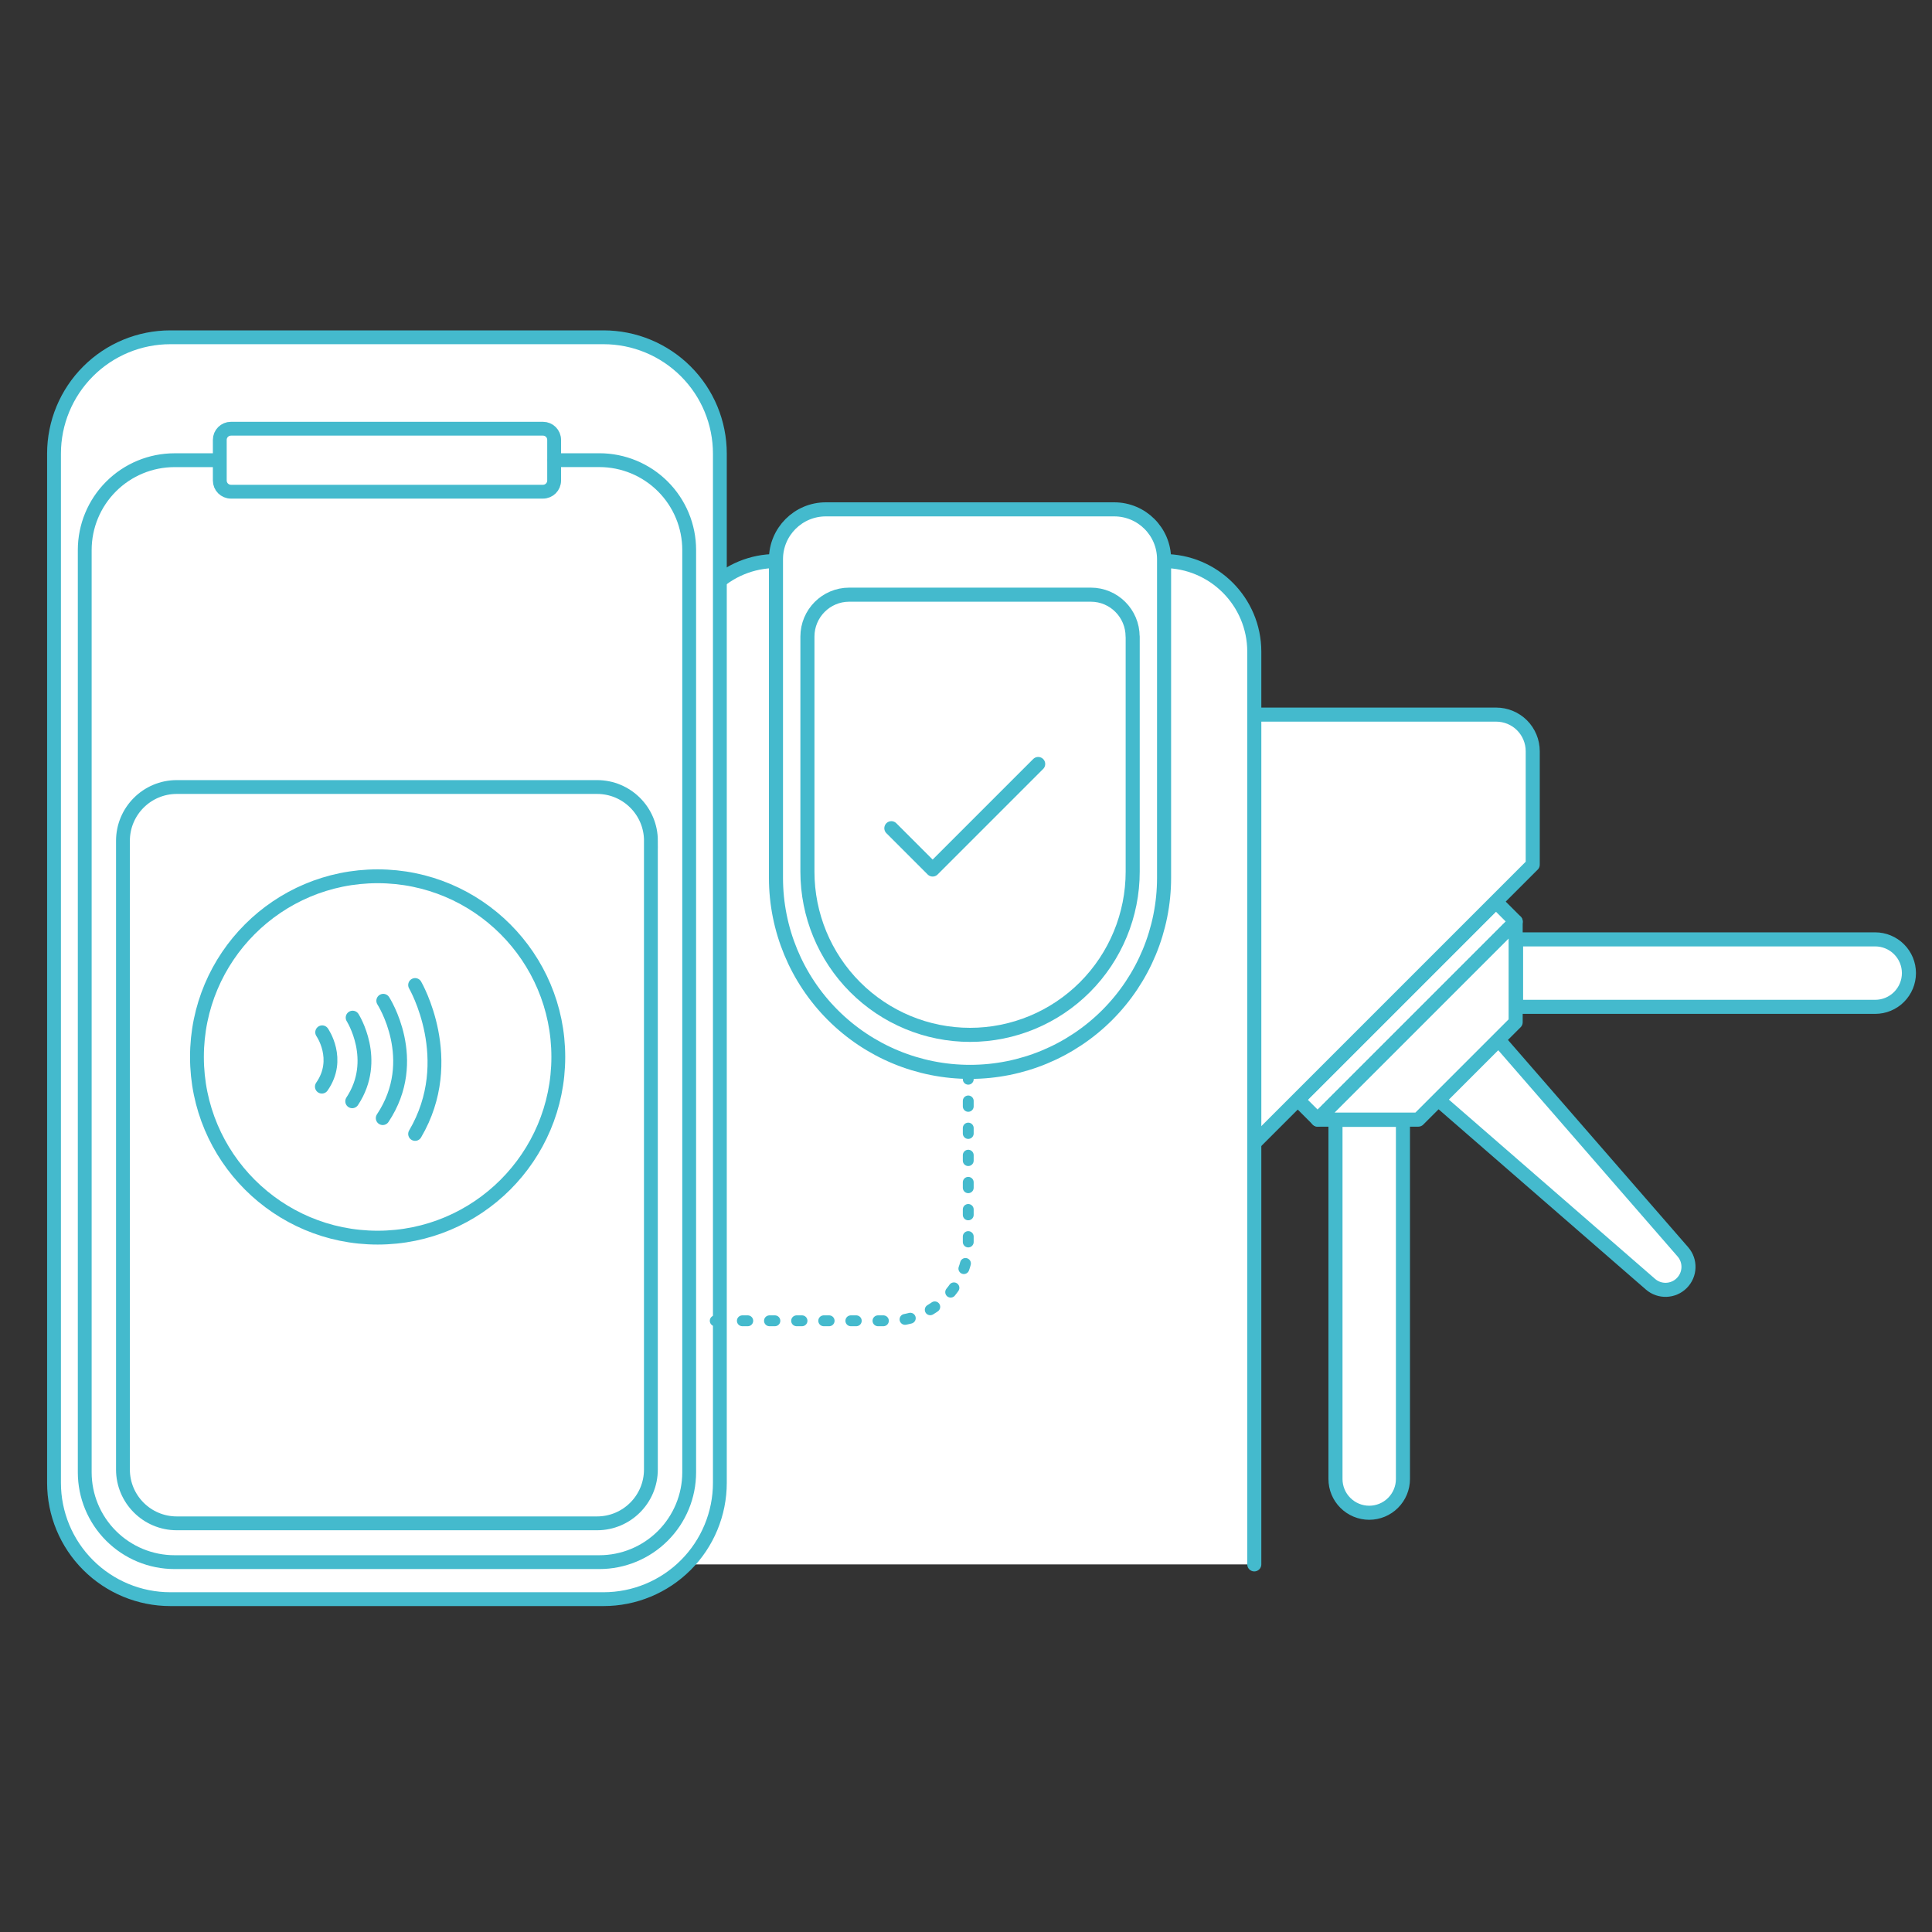
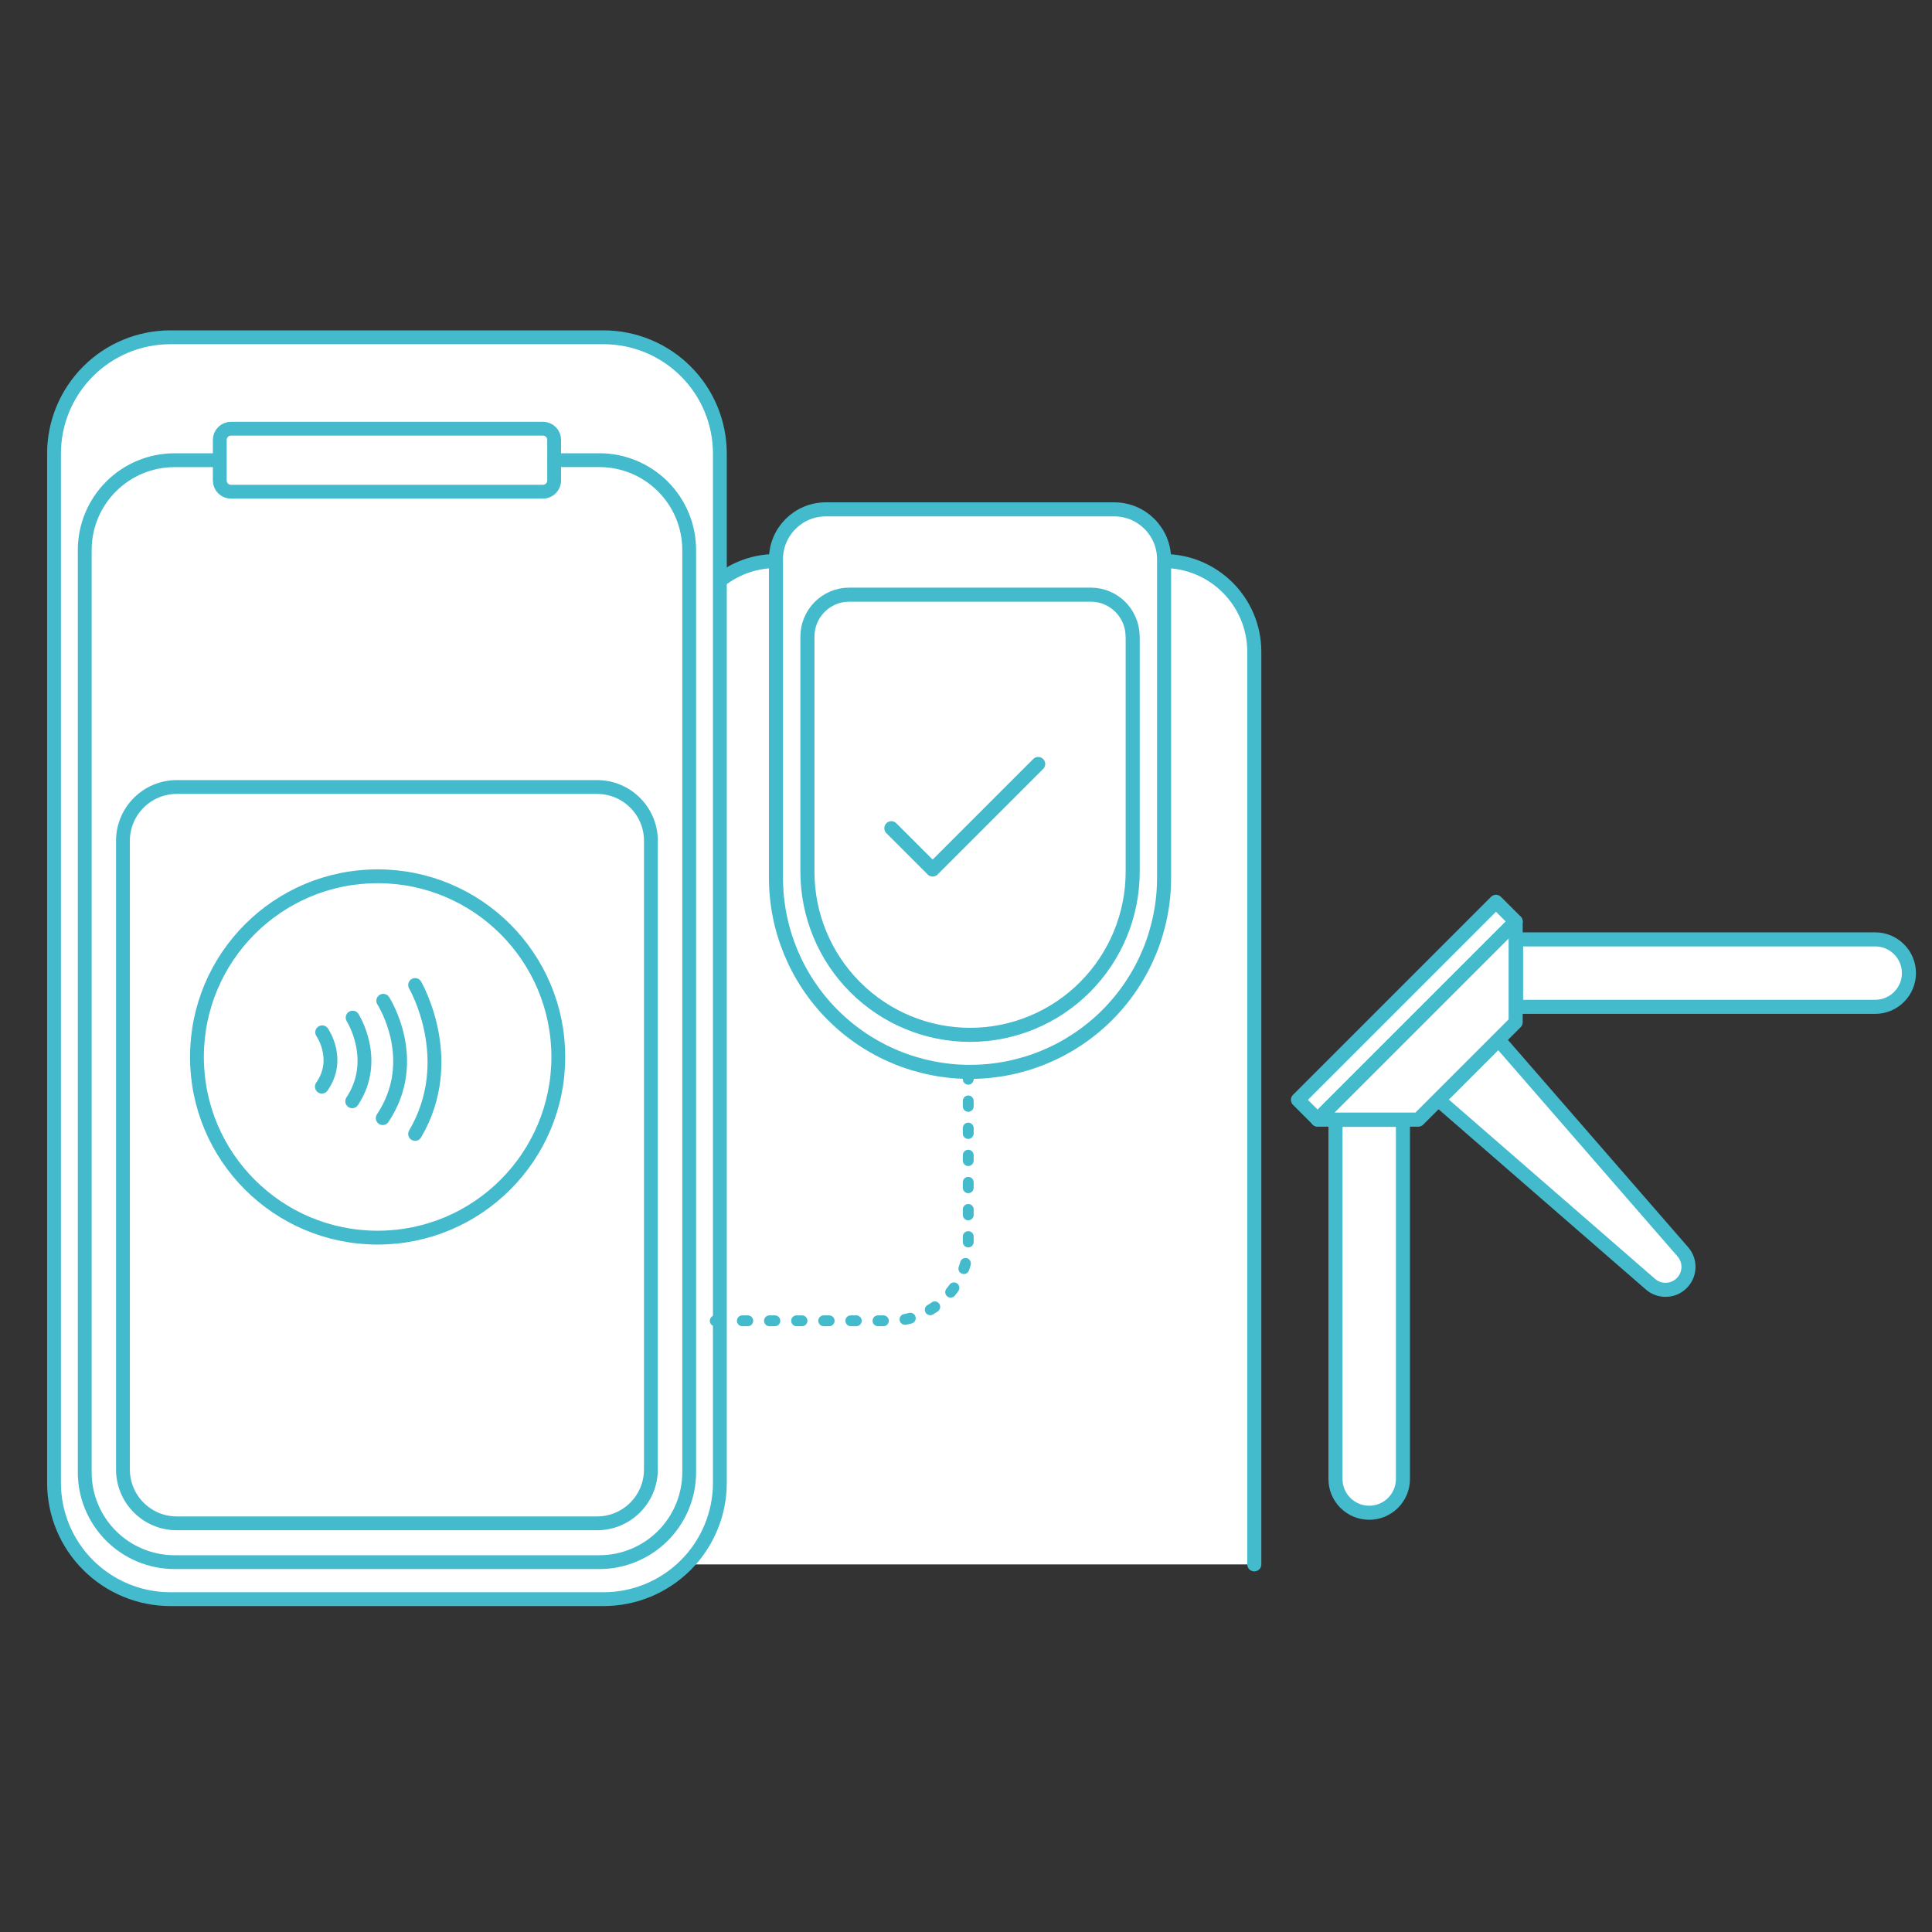
<svg xmlns="http://www.w3.org/2000/svg" id="Layer_1" version="1.1" viewBox="0 0 50 50">
  <rect x="0" y="0" width="50" height="50" fill="#333333" stroke="none" />
  <defs>
    <style> .st0 { stroke-width: .364px; } .st0, .st1, .st2, .st3 { stroke: #44bacd; stroke-linecap: round; } .st0, .st2 { fill: #fff; fill-rule: evenodd; } .st0, .st3 { stroke-linejoin: round; } .st1, .st4, .st3 { fill: none; } .st1, .st2 { stroke-miterlimit: 10; stroke-width: .358px; } .st3 { stroke-dasharray: .14 .562 0 0; stroke-width: .281px; } </style>
  </defs>
  <rect id="Artboard1" class="st4" x=".012" y="6.167" width="49.977" height="37.666" />
  <path class="st0" d="M49.403,25.184c0-.232-.092-.454-.256-.617-.164-.164-.386-.256-.617-.256h-9.295v1.746h9.295c.232,0,.454-.092.617-.256.164-.164.256-.386.256-.617v0Z" />
  <path class="st0" d="M43.524,33.206c.221-.221.233-.574.028-.809-1.17-1.346-4.768-5.484-4.768-5.484l-1.554,1.554s4.138,3.597,5.484,4.768c.235.205.589.192.809-.028l0.0 0Z" />
  <path class="st0" d="M38.716,23.339l-5.125,5.125.51.51,5.125-5.125-.51-.51Z" />
-   <path class="st0" d="M32.438,29.606l7.229-7.229v-2.936c0-.251-.1-.492-.277-.67-.178-.178-.419-.277-.67-.277h-6.282v11.112Z" />
  <path class="st0" d="M32.461,40.486v-23.619c0-1.296-1.051-2.347-2.347-2.347h-10.034c-.619,0-1.212.246-1.65.683-.437.437-.683,1.031-.683,1.65v23.634" />
  <path class="st0" d="M30.126,14.472c0-.713-.578-1.29-1.29-1.29h-7.464c-.712,0-1.29.578-1.29,1.29v8.246c0,1.332.529,2.609,1.471,3.551.942.942,2.219,1.471,3.551,1.471h0c1.332,0,2.609-.529,3.551-1.471.942-.942,1.471-2.219,1.471-3.551v-8.246Z" />
  <path class="st0" d="M29.312,16.475c0-.599-.484-1.085-1.081-1.085h-6.254c-.597,0-1.081.486-1.081,1.085v6.084c0,1.12.443,2.194,1.233,2.986s1.86,1.237,2.976,1.237h0c1.116,0,2.186-.445,2.976-1.237.789-.792,1.233-1.866,1.233-2.986q0-3.813 0-6.084Z" />
  <path class="st0" d="M36.705,28.976h-2.605l5.125-5.125v2.605s-2.52,2.52-2.52,2.52Z" />
  <path class="st0" d="M35.435,39.15c.231,0,.454-.092.617-.256.164-.164.256-.386.256-.617v-9.295h-1.746v9.295c0,.232.092.454.256.617.164.164.386.256.617.256h0Z" />
  <path class="st2" d="M18.63,11.739c0-.798-.317-1.564-.882-2.128-.564-.564-1.33-.882-2.128-.882H4.408c-.798,0-1.564.317-2.128.882-.564.564-.882,1.33-.882,2.128v26.637c0,.798.317,1.564.882,2.128.564.564,1.33.882,2.128.882h11.212c.798,0,1.564-.317,2.128-.882.564-.564.882-1.33.882-2.128,0,0,0-26.637,0-26.637Z" />
  <path class="st1" d="M16.846,21.761c0-.769-.624-1.393-1.393-1.393H4.575c-.769,0-1.393.624-1.393,1.393v16.27c0,.769.624,1.393,1.393,1.393h10.877c.769,0,1.393-.624,1.393-1.393v-16.27Z" />
  <path class="st1" d="M5.678,11.91h-1.161c-.616,0-1.207.245-1.643.681-.436.436-.681,1.027-.681,1.643v23.87c0,.616.245,1.207.681,1.643s1.027.681,1.643.681h10.995c.616,0,1.207-.245,1.643-.681.436-.436.681-1.027.681-1.643V14.233c0-.616-.245-1.207-.681-1.643-.436-.436-1.027-.681-1.643-.681h-1.159" />
  <path class="st1" d="M14.341,11.384c0-.16-.129-.289-.289-.289H5.977c-.16,0-.289.129-.289.289v1.052c0,.16.129.289.289.289h8.075c.16,0,.289-.129.289-.289v-1.052Z" />
  <circle class="st1" cx="9.773" cy="27.354" r="4.676" />
  <path class="st1" d="M10.743,25.492s1.128,1.935,0,3.854" />
  <path class="st1" d="M9.919,25.9s.991,1.529-.014,3.037" />
  <path class="st1" d="M9.126,26.336s.697,1.095-.011,2.165" />
  <path class="st1" d="M8.338,26.716s.489.695-.008,1.406" />
  <path class="st3" d="M18.51,34.182h4.532c1.113,0,2.016-.903,2.016-2.016v-4.304" />
  <path class="st0" d="M26.868,19.772l-2.731,2.731-1.069-1.069" />
</svg>